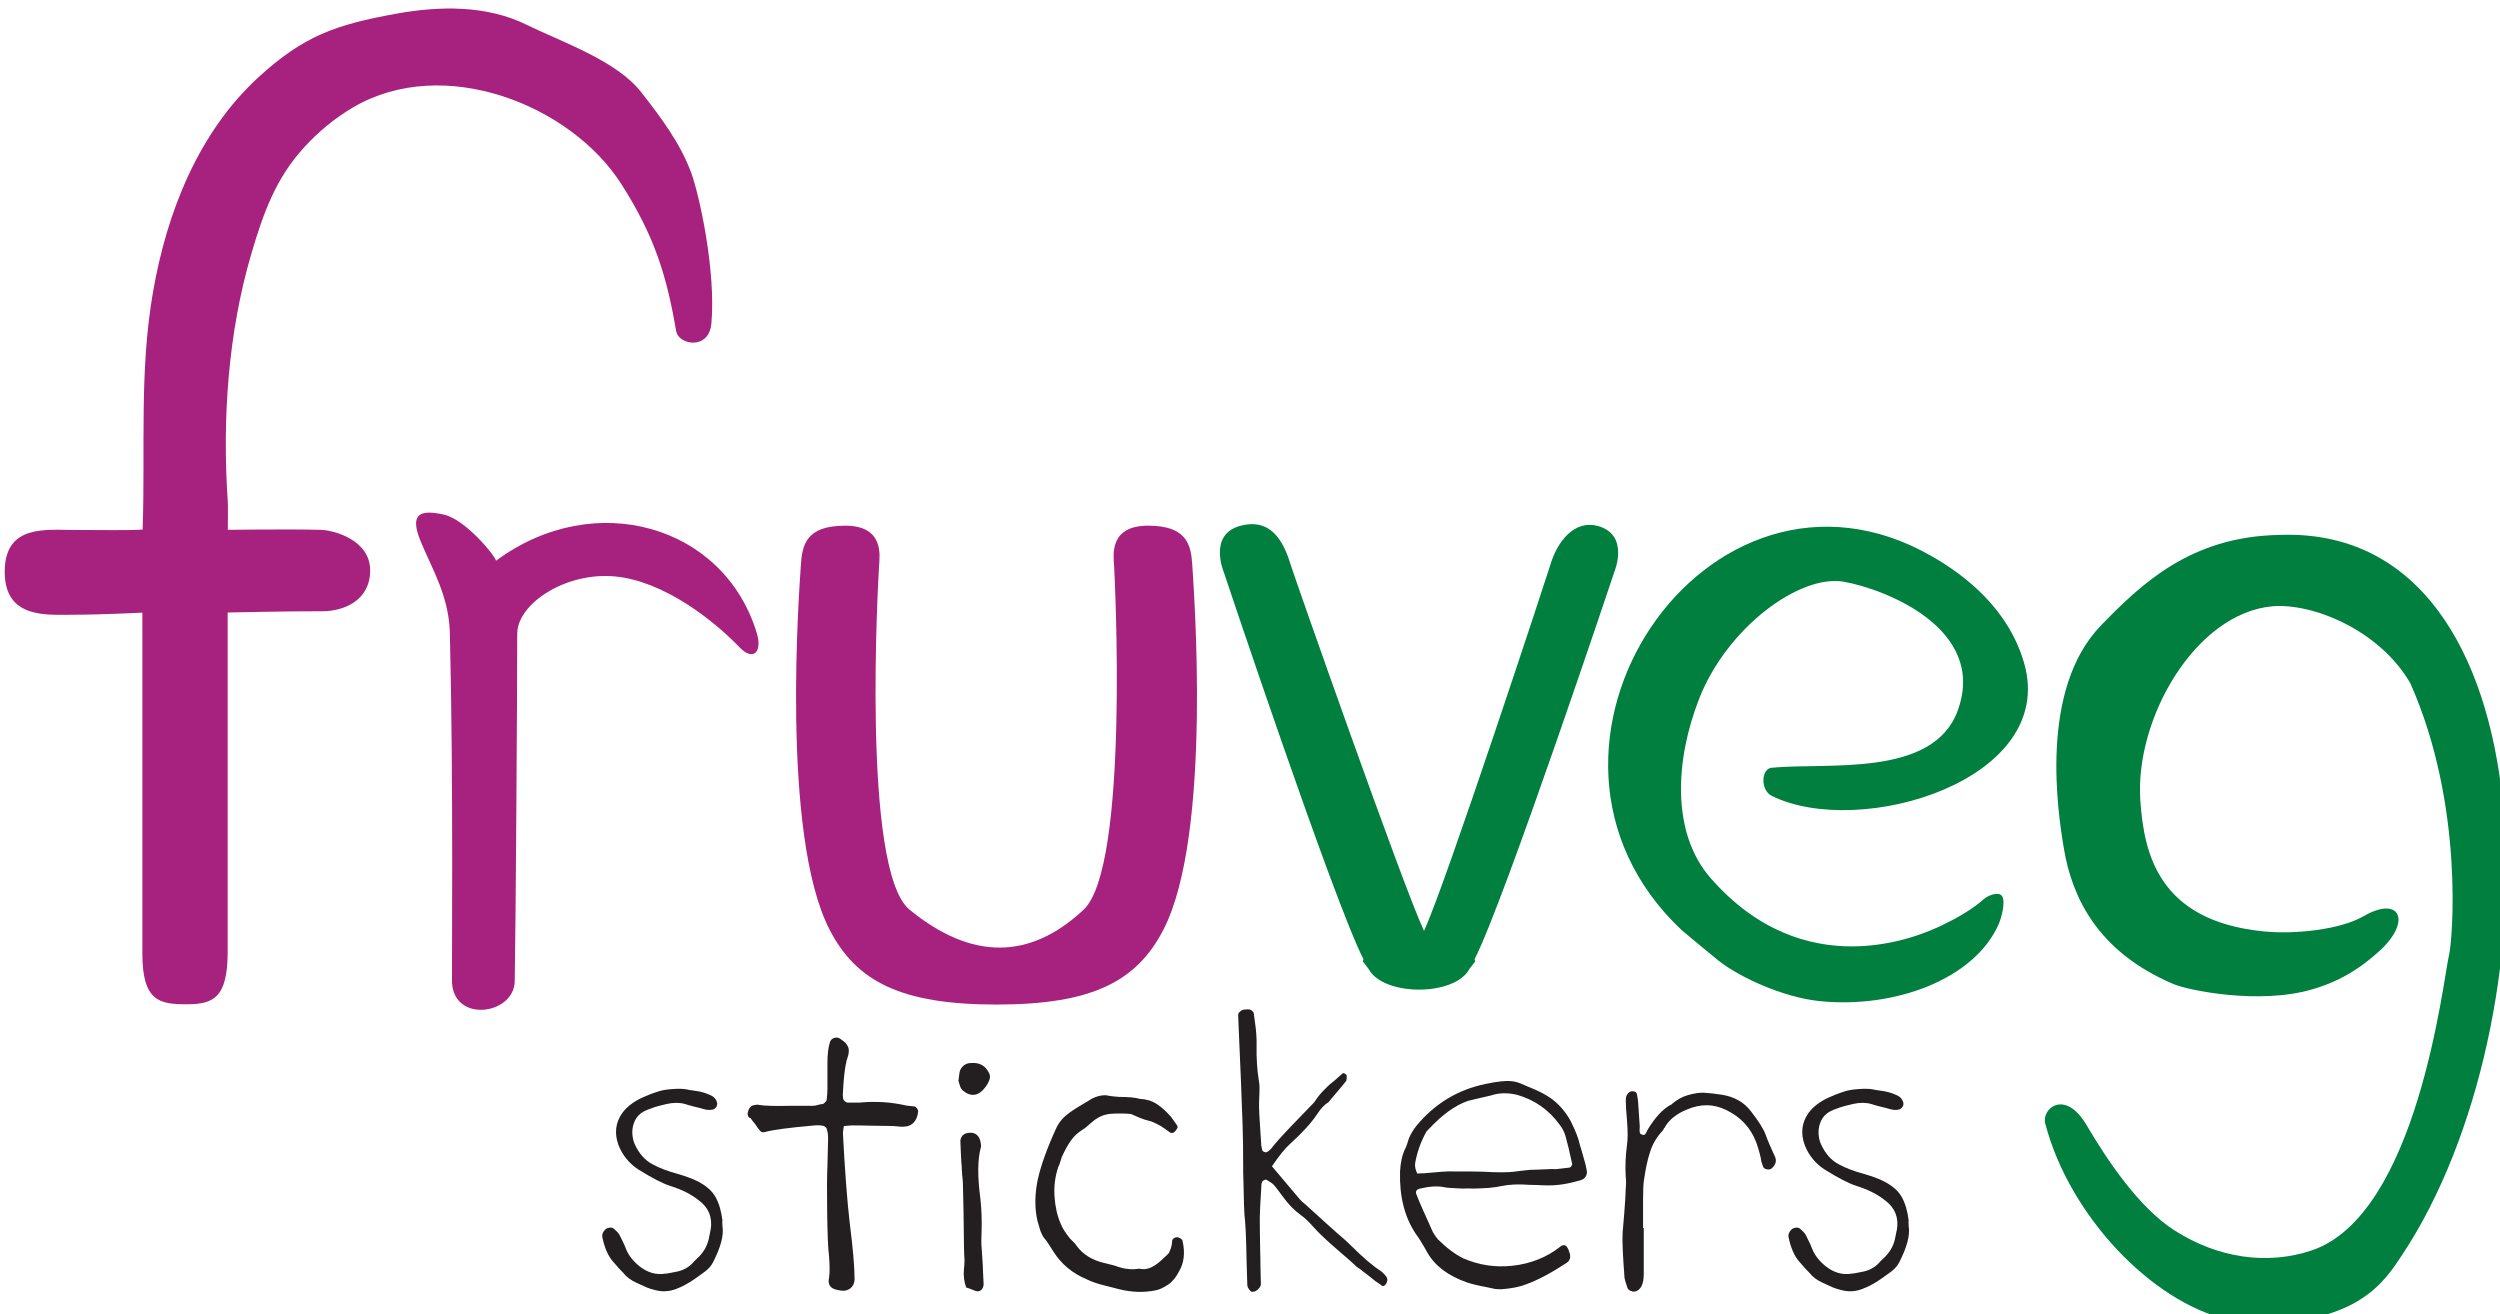
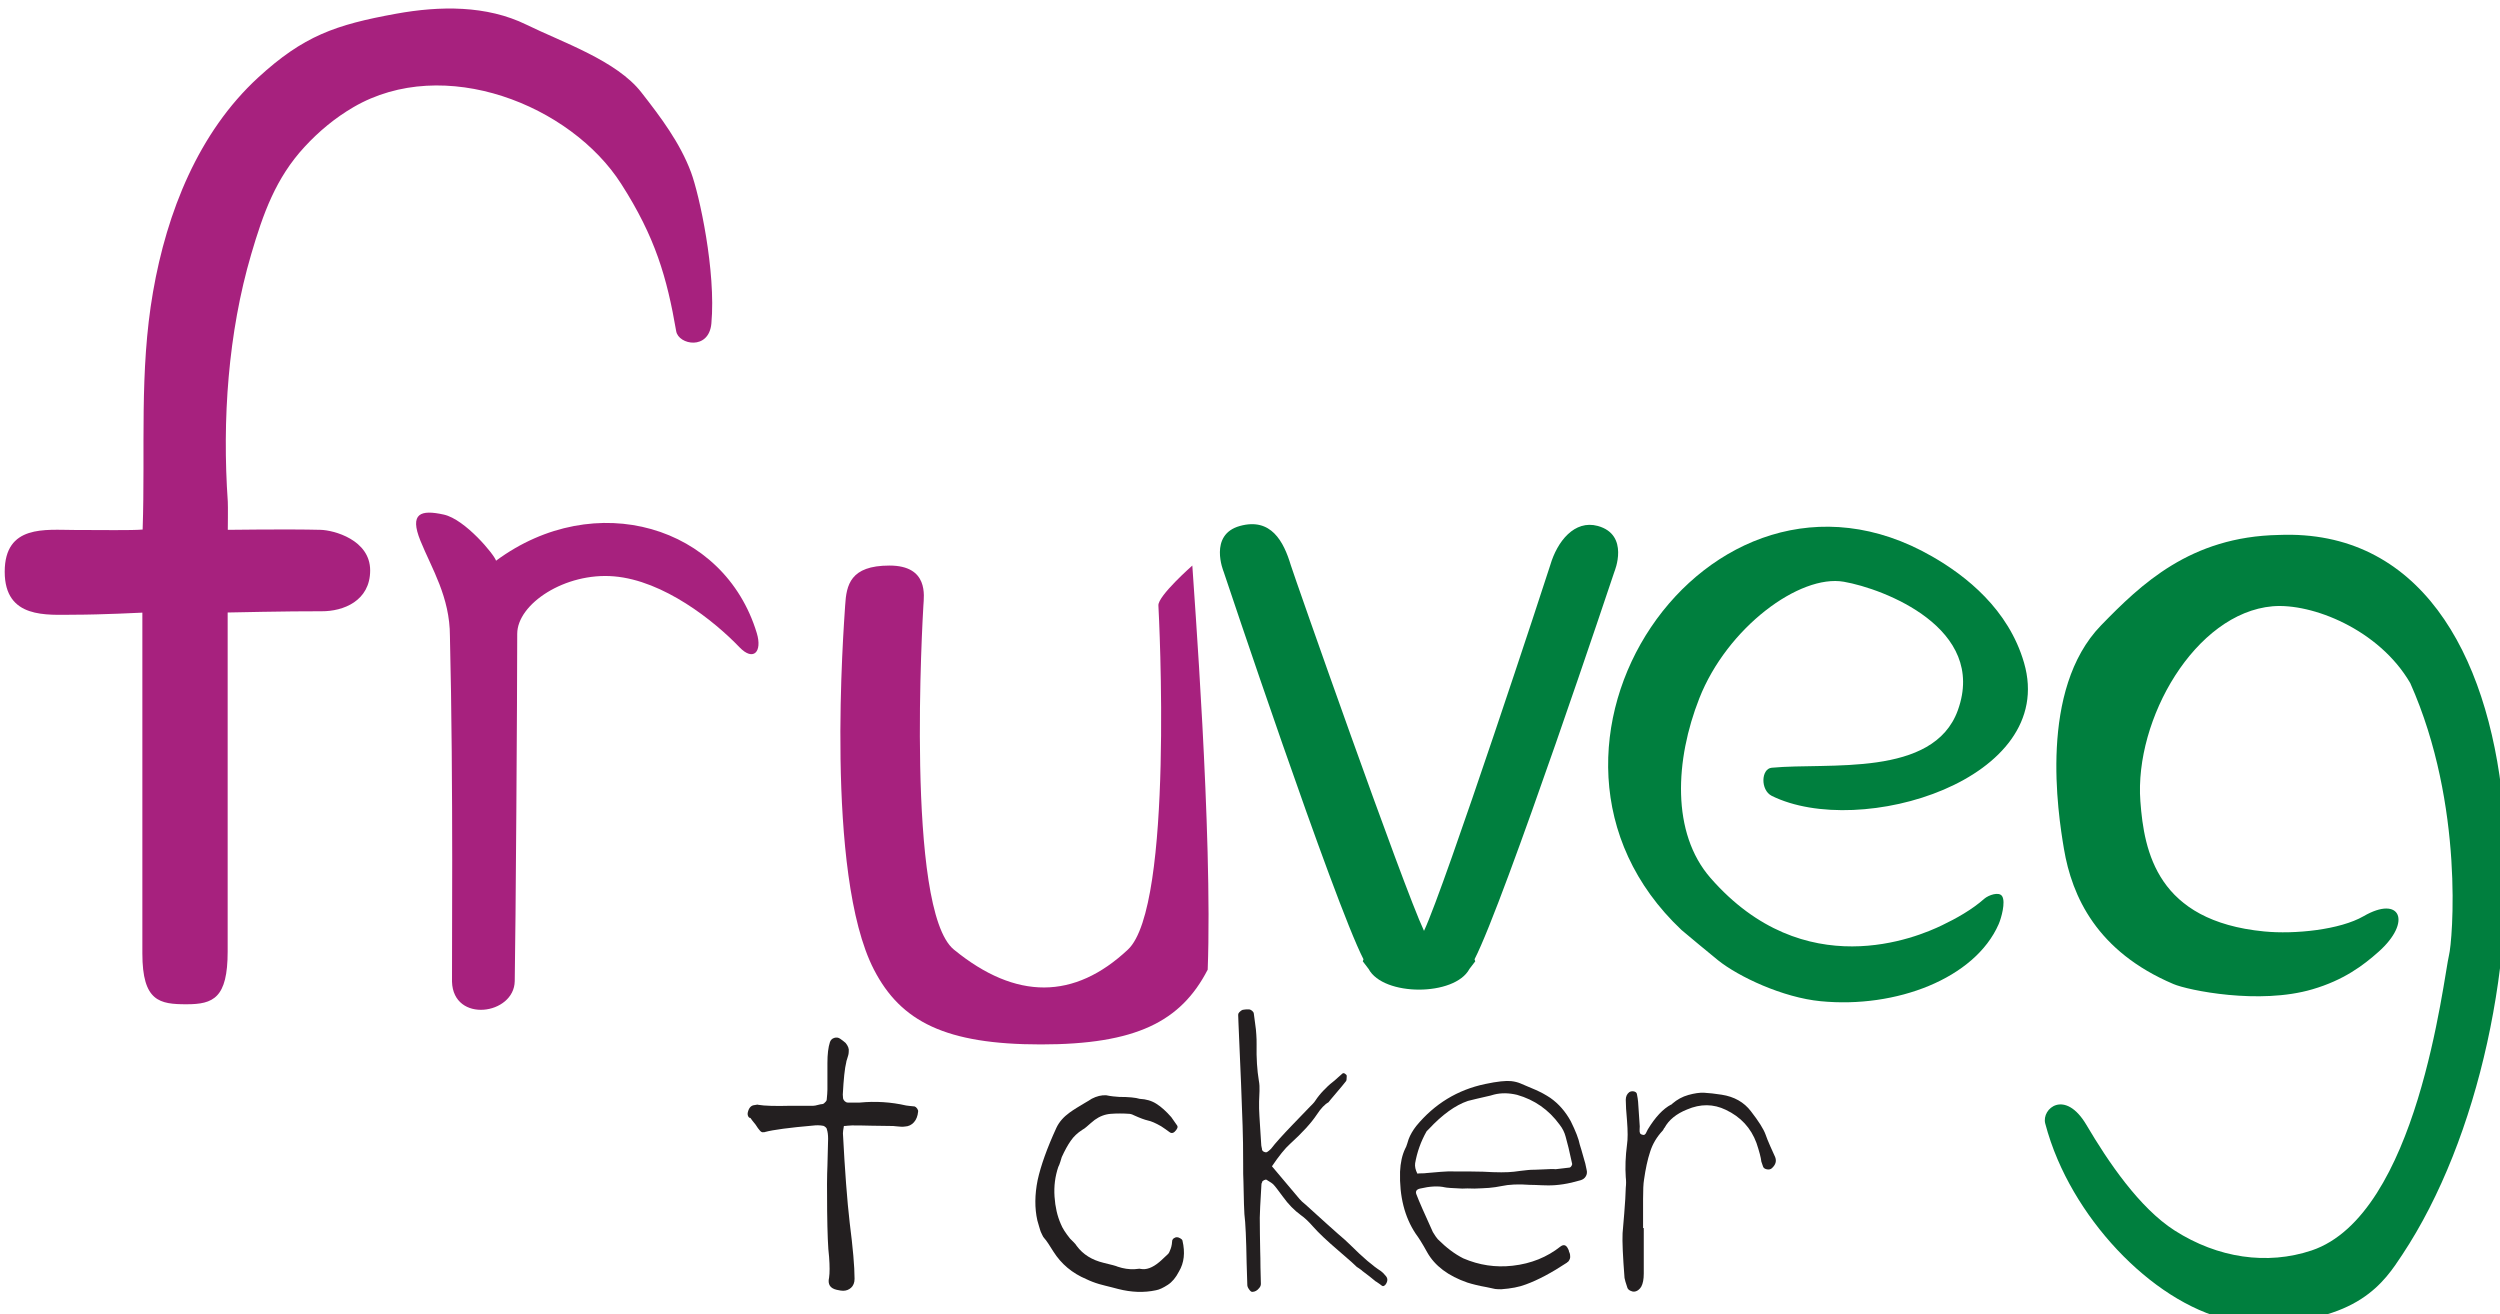
<svg xmlns="http://www.w3.org/2000/svg" version="1.1" id="fruveg_x5F_logo_x5F_art_xA0_Image_00000145741605157496418670000017363648086701912712_" x="0px" y="0px" viewBox="0 0 180.53 94.92" style="enable-background:new 0 0 180.53 94.92;" xml:space="preserve">
  <style type="text/css">
	.st0{fill:#1EA9E1;}
	.st1{fill:#231F20;}
	.st2{fill:#A7217E;}
	.st3{fill:#007F3E;}
	.st4{fill:#B20059;}
</style>
-   <path class="st0" d="M134.77,51.89" />
  <path class="st0" d="M135.21,72.52" />
  <g>
-     <path class="st1" d="M52.17,88.54c0.11,0.65-0.12,1.52-0.69,2.63c-0.14,0.28-0.39,0.54-0.76,0.79c-0.05,0.03-0.21,0.15-0.49,0.35   c-0.28,0.2-0.5,0.34-0.67,0.42c-0.23,0.14-0.48,0.25-0.74,0.35c-0.25,0.09-0.49,0.15-0.73,0.16c-0.24,0.02-0.49-0.01-0.74-0.07   c-0.25-0.06-0.48-0.13-0.67-0.21c-0.19-0.08-0.43-0.19-0.7-0.32c-0.42-0.19-0.74-0.42-0.97-0.72c-0.08-0.08-0.16-0.16-0.24-0.25   c-0.09-0.09-0.17-0.18-0.25-0.28c-0.08-0.09-0.16-0.18-0.22-0.25c-0.39-0.43-0.65-1.04-0.81-1.82c-0.03-0.17,0.04-0.35,0.21-0.53   c0.08-0.08,0.18-0.12,0.32-0.14c0.14-0.02,0.25,0.02,0.32,0.09c0.17,0.14,0.3,0.28,0.39,0.42c0.28,0.55,0.43,0.89,0.46,0.99   c0.18,0.48,0.52,0.91,0.99,1.29c0.58,0.46,1.21,0.64,1.87,0.53c0.08,0,0.19-0.02,0.35-0.05c0.15-0.03,0.27-0.05,0.35-0.07   c0.52-0.08,0.95-0.3,1.29-0.67c0.03-0.05,0.1-0.11,0.2-0.21c0.1-0.09,0.17-0.16,0.22-0.21c0.42-0.42,0.67-0.92,0.76-1.5   c0.02-0.06,0.03-0.14,0.05-0.24c0.02-0.1,0.03-0.17,0.05-0.22c0.14-0.88-0.14-1.58-0.83-2.1c-0.55-0.45-1.25-0.8-2.08-1.06   c-0.54-0.17-1.32-0.57-2.33-1.2c-0.65-0.43-1.12-1.01-1.41-1.73c-0.32-0.86-0.23-1.65,0.28-2.36c0.34-0.45,0.82-0.81,1.43-1.09   c0.32-0.15,0.72-0.31,1.2-0.46c0.25-0.08,0.58-0.13,0.99-0.16s0.75-0.02,0.99,0.02c0.12,0.03,0.27,0.06,0.45,0.08   c0.18,0.02,0.31,0.04,0.4,0.06c0.09,0.02,0.21,0.04,0.35,0.08c0.14,0.04,0.28,0.09,0.42,0.15c0.31,0.11,0.5,0.28,0.58,0.53   c0.05,0.11,0.04,0.22-0.01,0.32c-0.05,0.11-0.13,0.18-0.24,0.23c-0.22,0.06-0.45,0.05-0.69-0.02c-0.15-0.05-0.39-0.11-0.69-0.18   c-0.31-0.08-0.53-0.14-0.67-0.19c-0.39-0.11-0.82-0.11-1.32,0c-0.51,0.12-0.8,0.2-0.88,0.23c-0.4,0.14-0.65,0.24-0.76,0.3   c-0.31,0.17-0.53,0.4-0.66,0.69c-0.13,0.29-0.19,0.58-0.18,0.87c0.01,0.28,0.06,0.55,0.17,0.8c0.31,0.69,0.75,1.19,1.32,1.48   c0.48,0.26,1.06,0.48,1.76,0.67c0.65,0.19,1.14,0.37,1.48,0.55c0.6,0.31,1.03,0.68,1.28,1.13c0.25,0.45,0.42,1.02,0.5,1.71   C52.15,88.19,52.16,88.32,52.17,88.54z" />
    <path class="st1" d="M54.19,80.73c-0.08,0-0.13-0.05-0.17-0.14c-0.04-0.09-0.04-0.19-0.01-0.3c0.08-0.31,0.24-0.47,0.48-0.49   c0.02,0,0.05-0.01,0.12-0.02c0.06-0.02,0.11-0.02,0.14,0c0.46,0.08,1.25,0.1,2.38,0.07c0.17,0,0.43,0,0.8,0c0.36,0,0.63,0,0.8,0   c0.08,0,0.19-0.02,0.33-0.06c0.15-0.04,0.25-0.06,0.31-0.06c0.05,0,0.09-0.02,0.14-0.06c0.05-0.04,0.09-0.08,0.13-0.13   c0.04-0.05,0.06-0.09,0.06-0.14c0.03-0.31,0.05-0.55,0.05-0.72v-1.92c0-0.63,0.06-1.13,0.18-1.5c0.05-0.15,0.15-0.26,0.31-0.31   c0.16-0.05,0.3-0.03,0.43,0.06c0.12,0.08,0.25,0.18,0.39,0.3c0.18,0.22,0.26,0.42,0.23,0.62c0,0.08-0.01,0.16-0.03,0.25   c-0.02,0.09-0.05,0.19-0.09,0.3c-0.04,0.11-0.06,0.19-0.06,0.23c-0.11,0.43-0.19,1.21-0.25,2.33c0,0.03,0,0.08,0.01,0.14   c0.01,0.06,0.01,0.11,0.01,0.14c0.02,0.08,0.06,0.15,0.13,0.21c0.07,0.06,0.14,0.09,0.22,0.09c0.35,0,0.64,0,0.85,0   c1.14-0.11,2.26-0.04,3.35,0.21c0.11,0.02,0.32,0.04,0.62,0.07c0.06,0.02,0.12,0.07,0.18,0.15c0.06,0.09,0.08,0.16,0.07,0.22   c-0.03,0.32-0.13,0.58-0.3,0.77c-0.17,0.19-0.39,0.3-0.65,0.31c-0.11,0.02-0.22,0.02-0.32,0.01c-0.11-0.01-0.22-0.02-0.35-0.03   c-0.12-0.02-0.23-0.02-0.32-0.02c-0.32,0-0.8-0.01-1.42-0.02c-0.62-0.02-1.1-0.02-1.42-0.02c-0.08,0-0.18,0.01-0.31,0.02   c-0.13,0.02-0.22,0.02-0.27,0.02c-0.05,0.26-0.07,0.44-0.07,0.53c0.14,2.68,0.3,4.83,0.49,6.47c0.23,1.8,0.35,3.15,0.35,4.04   c0,0.28-0.09,0.49-0.25,0.64c-0.17,0.15-0.36,0.22-0.58,0.22c-0.09,0-0.25-0.02-0.46-0.07c-0.48-0.11-0.66-0.4-0.55-0.88   c0.05-0.34,0.05-0.84,0-1.5c-0.08-0.63-0.12-1.73-0.14-3.29c-0.02-1.56-0.01-2.65,0.02-3.27c0.03-1.2,0.05-1.86,0.05-1.96   c0-0.28-0.03-0.51-0.09-0.69c0-0.05-0.03-0.1-0.09-0.15c-0.06-0.05-0.12-0.09-0.16-0.1c-0.26-0.05-0.51-0.05-0.74-0.02   c-1.74,0.15-2.9,0.31-3.46,0.46c-0.03,0.02-0.08,0.02-0.14,0.02c-0.08,0.02-0.16-0.02-0.24-0.11c-0.09-0.09-0.19-0.24-0.32-0.44   C54.39,81.02,54.28,80.85,54.19,80.73z" />
-     <path class="st1" d="M69.21,78.05c0.02-0.15,0.04-0.34,0.07-0.55c0.03-0.22,0.12-0.39,0.28-0.53c0.15-0.14,0.35-0.21,0.6-0.21   c0.52-0.03,0.91,0.15,1.16,0.55c0.17,0.23,0.21,0.46,0.12,0.69c-0.11,0.28-0.27,0.52-0.49,0.74c-0.37,0.37-0.78,0.42-1.22,0.16   c-0.18-0.12-0.29-0.22-0.32-0.3C69.37,78.56,69.3,78.38,69.21,78.05z M69.77,92.97c-0.15-0.4-0.21-0.85-0.16-1.36   c0.02-0.12,0.03-0.26,0.03-0.4c0.01-0.15,0.01-0.28,0-0.4c-0.01-0.12-0.02-0.27-0.02-0.43c-0.01-0.16-0.01-0.3-0.01-0.4   c-0.02-1.91-0.04-3.32-0.07-4.23c0-0.11,0-0.23-0.01-0.36c-0.01-0.13-0.02-0.26-0.03-0.38c-0.02-0.12-0.03-0.24-0.03-0.35   c-0.01-0.11-0.02-0.23-0.02-0.37c-0.01-0.14-0.02-0.26-0.03-0.37c-0.02-0.26-0.04-0.77-0.07-1.52c0-0.12,0.04-0.24,0.12-0.35   c0.08-0.11,0.18-0.18,0.3-0.21c0.23-0.06,0.42-0.06,0.58,0c0.15,0.06,0.27,0.17,0.35,0.31c0.08,0.15,0.12,0.33,0.14,0.54v0.12   c-0.25,0.89-0.26,2.12-0.05,3.7c0.09,0.79,0.12,1.61,0.09,2.47c-0.02,0.43-0.02,0.74-0.01,0.91c0.01,0.18,0.03,0.48,0.06,0.9   c0.03,0.42,0.05,0.74,0.05,0.94c0.03,0.55,0.05,0.89,0.05,1.02c-0.02,0.2-0.08,0.34-0.21,0.43c-0.12,0.09-0.28,0.09-0.46,0.01   C70.07,93.07,69.89,93,69.77,92.97z" />
    <path class="st1" d="M80.82,79.21c0.69,0,1.19,0.05,1.48,0.14c0.46,0.02,0.87,0.14,1.21,0.36c0.35,0.22,0.7,0.54,1.07,0.96   c0.09,0.12,0.23,0.32,0.42,0.6c0.08,0.11,0.02,0.26-0.18,0.46c-0.12,0.11-0.25,0.12-0.37,0.02c-0.06-0.05-0.16-0.11-0.29-0.21   c-0.13-0.09-0.24-0.16-0.31-0.21c-0.4-0.23-0.72-0.37-0.97-0.42c-0.22-0.05-0.55-0.17-0.99-0.37c-0.15-0.08-0.28-0.11-0.37-0.11   c-0.43-0.03-0.86-0.03-1.29,0c-0.43,0.03-0.82,0.18-1.18,0.44c-0.08,0.06-0.17,0.14-0.28,0.23c-0.11,0.09-0.21,0.18-0.31,0.27   c-0.1,0.09-0.2,0.16-0.31,0.22c-0.34,0.22-0.62,0.48-0.83,0.79c-0.22,0.31-0.43,0.7-0.65,1.18c-0.02,0.06-0.05,0.17-0.1,0.33   c-0.05,0.16-0.1,0.29-0.15,0.38c-0.23,0.68-0.32,1.39-0.27,2.14c0.05,0.75,0.2,1.4,0.45,1.97c0.12,0.31,0.35,0.66,0.67,1.06   c0.05,0.05,0.13,0.13,0.24,0.24c0.12,0.12,0.2,0.21,0.24,0.29c0.46,0.62,1.11,1.02,1.94,1.22c0.59,0.14,0.92,0.23,1.02,0.28   c0.42,0.14,0.82,0.2,1.22,0.18c0.03,0,0.1-0.01,0.21-0.02c0.11-0.02,0.19-0.02,0.23,0c0.4,0.08,0.85-0.08,1.34-0.49   c0.08-0.06,0.18-0.16,0.32-0.29c0.14-0.13,0.24-0.23,0.31-0.29c0.07-0.06,0.13-0.19,0.2-0.39c0.03-0.08,0.06-0.19,0.08-0.32   c0.02-0.14,0.03-0.23,0.03-0.28c0.02-0.06,0.06-0.12,0.13-0.16c0.07-0.05,0.14-0.07,0.21-0.07c0.07,0,0.15,0.03,0.24,0.08   c0.09,0.05,0.15,0.11,0.16,0.17c0.2,0.86,0.12,1.6-0.25,2.22c-0.23,0.45-0.5,0.77-0.81,0.97c-0.34,0.22-0.62,0.35-0.85,0.39   c-0.88,0.19-1.79,0.15-2.73-0.09c-0.12-0.03-0.28-0.07-0.46-0.12c-0.18-0.05-0.35-0.08-0.48-0.12c-0.14-0.03-0.29-0.07-0.45-0.12   c-0.16-0.05-0.32-0.1-0.47-0.16c-0.15-0.06-0.3-0.12-0.44-0.19c-1.02-0.43-1.81-1.09-2.38-1.99c-0.31-0.49-0.48-0.76-0.53-0.81   c-0.05-0.06-0.09-0.12-0.14-0.17c-0.05-0.05-0.09-0.12-0.13-0.21c-0.04-0.08-0.07-0.15-0.09-0.19c-0.02-0.04-0.05-0.11-0.08-0.22   c-0.03-0.11-0.05-0.17-0.06-0.2c-0.01-0.02-0.05-0.17-0.13-0.45c-0.2-0.89-0.19-1.86,0.02-2.91c0.23-1.05,0.68-2.31,1.36-3.79   c0.2-0.42,0.52-0.78,0.95-1.09c0.15-0.11,0.32-0.22,0.51-0.34c0.18-0.11,0.38-0.23,0.58-0.35c0.2-0.11,0.37-0.22,0.51-0.31   c0.35-0.18,0.7-0.27,1.04-0.25C80.24,79.17,80.55,79.19,80.82,79.21z" />
    <path class="st1" d="M91.85,84.22c1.22,1.45,1.88,2.23,1.99,2.36c0.09,0.11,0.24,0.25,0.44,0.41c0.22,0.2,0.47,0.43,0.75,0.68   c0.28,0.25,0.57,0.51,0.84,0.76c0.28,0.25,0.52,0.47,0.74,0.66c0.37,0.31,0.68,0.59,0.92,0.83c0.88,0.88,1.61,1.5,2.19,1.87   c0.09,0.06,0.21,0.18,0.35,0.35c0.15,0.17,0.15,0.37,0,0.6c-0.11,0.14-0.21,0.17-0.3,0.09c-0.03-0.03-0.07-0.06-0.13-0.1   c-0.05-0.04-0.11-0.08-0.16-0.11c-0.05-0.04-0.1-0.07-0.13-0.08c-0.11-0.09-0.27-0.22-0.47-0.38c-0.21-0.16-0.37-0.29-0.5-0.38   c-0.03-0.03-0.07-0.07-0.12-0.1c-0.05-0.04-0.09-0.07-0.14-0.1c-0.05-0.03-0.09-0.06-0.14-0.09c-0.08-0.09-0.52-0.49-1.34-1.19   c-0.82-0.7-1.42-1.27-1.8-1.7c-0.34-0.39-0.64-0.67-0.9-0.85c-0.48-0.35-0.91-0.79-1.29-1.32c-0.35-0.48-0.59-0.79-0.72-0.92   c-0.02-0.03-0.18-0.14-0.48-0.32c-0.03-0.02-0.09,0-0.16,0.03c-0.08,0.04-0.12,0.07-0.14,0.1c0,0.03-0.01,0.06-0.02,0.08   c-0.02,0.02-0.03,0.05-0.03,0.07c-0.01,0.02-0.01,0.04-0.01,0.06c-0.08,1.32-0.12,2.12-0.12,2.4c0,0.35,0,0.75,0.01,1.19   c0.01,0.44,0.02,0.84,0.02,1.19c0.01,0.35,0.02,0.75,0.02,1.2c0.01,0.45,0.02,0.85,0.03,1.2c0,0.11-0.04,0.21-0.12,0.3   c-0.14,0.18-0.31,0.28-0.51,0.28c-0.06,0-0.14-0.06-0.22-0.18c-0.09-0.12-0.13-0.23-0.13-0.32c-0.03-1.03-0.05-1.57-0.05-1.62   c-0.03-1.71-0.08-2.87-0.16-3.49c-0.02-0.17-0.04-0.96-0.07-2.38c-0.02-0.29-0.02-0.71-0.02-1.26c0-0.55,0-1.04-0.01-1.49   c-0.01-0.45-0.02-0.86-0.03-1.25c-0.05-1.6-0.15-4.09-0.3-7.46c0-0.06,0-0.15-0.01-0.28c-0.01-0.12-0.01-0.22-0.01-0.28   s0.02-0.12,0.07-0.17c0.05-0.05,0.1-0.1,0.16-0.14c0.06-0.04,0.12-0.06,0.18-0.06c0.08-0.02,0.2-0.02,0.37-0.02   c0.05,0,0.1,0.02,0.15,0.05c0.05,0.03,0.1,0.07,0.14,0.12c0.04,0.05,0.06,0.09,0.06,0.14c0.02,0.12,0.05,0.35,0.09,0.68   c0.05,0.33,0.08,0.61,0.09,0.84c0.02,0.23,0.02,0.46,0.02,0.69c-0.02,1.02,0.04,1.89,0.16,2.61c0.05,0.26,0.06,0.52,0.05,0.76   c-0.03,0.58-0.04,1.01-0.03,1.28c0.01,0.27,0.03,0.69,0.07,1.27c0.04,0.58,0.06,1,0.08,1.26c0,0.05,0,0.09,0.01,0.14   c0.01,0.05,0.02,0.1,0.03,0.15c0.02,0.05,0.02,0.1,0.02,0.13c0.02,0.08,0.07,0.14,0.16,0.17c0.09,0.04,0.16,0.04,0.21,0.01   c0.08-0.05,0.17-0.12,0.28-0.23c0.32-0.42,0.83-0.98,1.51-1.69c0.69-0.71,1.12-1.16,1.31-1.36c0.02-0.02,0.07-0.07,0.17-0.17   c0.1-0.1,0.17-0.19,0.22-0.27c0.08-0.12,0.17-0.25,0.27-0.37c0.1-0.12,0.2-0.24,0.29-0.33c0.09-0.1,0.2-0.21,0.32-0.32   c0.12-0.11,0.24-0.22,0.35-0.3c0.11-0.08,0.23-0.19,0.36-0.31c0.13-0.12,0.24-0.22,0.34-0.3c0.06-0.06,0.13-0.06,0.21,0   c0.08,0.05,0.12,0.1,0.12,0.16c0,0.22-0.02,0.34-0.05,0.37c-0.15,0.2-0.4,0.49-0.73,0.88c-0.33,0.39-0.51,0.6-0.54,0.65   c-0.26,0.14-0.55,0.44-0.85,0.9c-0.4,0.6-1.04,1.3-1.92,2.1C92.79,82.93,92.35,83.48,91.85,84.22z" />
    <path class="st1" d="M105.59,85.83c-0.72-0.03-1.14-0.06-1.25-0.09c-0.48-0.11-1.08-0.08-1.8,0.09c-0.26,0.06-0.35,0.21-0.25,0.44   c0.18,0.48,0.58,1.38,1.18,2.7c0.15,0.25,0.27,0.42,0.35,0.51c0.62,0.62,1.23,1.08,1.85,1.39c1.14,0.49,2.32,0.67,3.56,0.53   c1.34-0.15,2.49-0.62,3.46-1.39c0.23-0.17,0.42-0.11,0.55,0.19c0.03,0.03,0.05,0.1,0.07,0.21c0.02,0.02,0.03,0.05,0.05,0.12   c0.02,0.06,0.02,0.11,0.02,0.14c0.03,0.15-0.02,0.3-0.14,0.44c-0.05,0.03-0.08,0.05-0.09,0.07c-1.09,0.72-2.08,1.25-2.96,1.57   c-0.49,0.19-1.09,0.3-1.78,0.35c-0.2,0-0.35-0.01-0.44-0.02c-0.11-0.03-0.31-0.07-0.61-0.13c-0.3-0.05-0.56-0.11-0.77-0.16   c-0.22-0.05-0.42-0.11-0.62-0.17c-1.39-0.48-2.36-1.21-2.91-2.19c-0.34-0.62-0.62-1.06-0.83-1.34c-0.8-1.2-1.18-2.69-1.13-4.48   c0.03-0.65,0.15-1.2,0.37-1.66c0.05-0.08,0.1-0.2,0.15-0.37c0.05-0.17,0.09-0.28,0.1-0.32c0.12-0.32,0.31-0.64,0.55-0.95   c1.32-1.6,2.98-2.61,4.97-3.03c0.89-0.19,1.52-0.25,1.89-0.21c0.26,0.03,0.48,0.09,0.65,0.16c0.11,0.05,0.29,0.12,0.54,0.23   c0.25,0.11,0.45,0.19,0.59,0.25c0.14,0.06,0.31,0.15,0.51,0.25c0.2,0.11,0.38,0.22,0.53,0.32c0.6,0.42,1.09,0.98,1.48,1.69   c0.35,0.71,0.57,1.27,0.65,1.69c0.03,0.08,0.15,0.48,0.35,1.2c0.02,0.02,0.06,0.22,0.14,0.6c0.05,0.18,0.03,0.35-0.06,0.49   c-0.08,0.14-0.21,0.23-0.38,0.28c-0.88,0.26-1.66,0.38-2.36,0.37c-0.12,0-0.26,0-0.42-0.01c-0.15-0.01-0.31-0.02-0.47-0.02   c-0.16-0.01-0.3-0.01-0.43-0.01c-0.8-0.06-1.48-0.03-2.03,0.09c-0.28,0.06-0.58,0.1-0.9,0.13c-0.32,0.02-0.67,0.04-1.05,0.05   C106.08,85.81,105.79,85.82,105.59,85.83z M102.35,84.75c0.08-0.02,0.19-0.02,0.33-0.02c0.15,0,0.25-0.01,0.31-0.02   c0.89-0.08,1.42-0.12,1.57-0.12c1.4,0,2.24,0.01,2.52,0.02c1.02,0.06,1.77,0.06,2.26,0c0.11-0.02,0.26-0.03,0.46-0.06   c0.2-0.02,0.38-0.04,0.54-0.06c0.16-0.02,0.32-0.02,0.46-0.02c0.15,0,0.39-0.01,0.74-0.03c0.35-0.02,0.61-0.03,0.8-0.01   c0.06,0,0.4-0.04,1.02-0.12c0.05-0.02,0.09-0.06,0.13-0.13c0.04-0.07,0.05-0.13,0.03-0.17c-0.18-0.86-0.34-1.5-0.46-1.92   c-0.08-0.31-0.22-0.6-0.44-0.88c-0.79-1.08-1.81-1.79-3.07-2.15c-0.59-0.14-1.14-0.15-1.66-0.02c-0.15,0.05-0.35,0.1-0.59,0.15   c-0.24,0.05-0.47,0.11-0.69,0.16c-0.22,0.05-0.43,0.1-0.61,0.15c-0.91,0.31-1.85,0.99-2.82,2.03l-0.16,0.16   c-0.42,0.74-0.69,1.51-0.83,2.31C102.16,84.23,102.21,84.47,102.35,84.75z" />
    <path class="st1" d="M118.7,88.68v3.28c0,0.42-0.06,0.73-0.18,0.95c-0.05,0.09-0.12,0.17-0.21,0.24c-0.09,0.07-0.19,0.11-0.29,0.12   c-0.1,0.01-0.2-0.02-0.3-0.07c-0.1-0.05-0.17-0.12-0.2-0.2c-0.12-0.35-0.19-0.59-0.21-0.72c-0.12-1.56-0.17-2.63-0.14-3.23   c0.02-0.2,0.05-0.68,0.12-1.43c0.06-0.75,0.1-1.37,0.11-1.85c0.03-0.26,0.03-0.52,0-0.76c-0.05-0.72-0.02-1.51,0.09-2.36   c0.06-0.38,0.06-0.96,0-1.73c-0.06-0.65-0.09-1.15-0.09-1.5c0-0.23,0.08-0.42,0.25-0.55c0.09-0.06,0.2-0.08,0.32-0.06   c0.12,0.02,0.2,0.08,0.23,0.17c0.05,0.25,0.08,0.44,0.09,0.58c0.02,0.2,0.03,0.5,0.06,0.89c0.02,0.39,0.04,0.69,0.06,0.89   c0,0.02,0,0.09-0.01,0.21c-0.01,0.12,0,0.22,0.03,0.28c0.03,0.06,0.1,0.1,0.21,0.12c0.05,0.02,0.09,0.01,0.13-0.02   c0.04-0.03,0.06-0.06,0.08-0.09c0.02-0.03,0.04-0.08,0.07-0.14c0.03-0.06,0.05-0.11,0.07-0.14c0.54-0.89,1.1-1.49,1.69-1.8   c0.03,0,0.06-0.02,0.09-0.07c0.34-0.29,0.72-0.5,1.15-0.62c0.43-0.12,0.82-0.18,1.15-0.16c0.34,0.02,0.75,0.06,1.25,0.14   c0.91,0.14,1.62,0.54,2.12,1.2c0.55,0.71,0.91,1.27,1.06,1.69c0.06,0.18,0.17,0.46,0.33,0.82c0.16,0.36,0.28,0.63,0.36,0.8   c0.11,0.29,0.03,0.55-0.23,0.79c-0.09,0.09-0.22,0.12-0.37,0.09c-0.15-0.03-0.25-0.1-0.28-0.21c-0.06-0.18-0.1-0.3-0.12-0.35   c-0.03-0.29-0.15-0.74-0.35-1.34c-0.4-1.09-1.14-1.89-2.22-2.4c-0.89-0.43-1.82-0.44-2.8-0.02c-0.77,0.31-1.31,0.75-1.62,1.32   c-0.02,0-0.03,0.03-0.06,0.08c-0.02,0.05-0.05,0.1-0.08,0.13c-0.42,0.45-0.72,0.95-0.9,1.52c-0.19,0.57-0.33,1.24-0.44,2.01   c-0.05,0.29-0.07,0.76-0.07,1.41V88.68z" />
-     <path class="st1" d="M137.83,88.54c0.11,0.65-0.12,1.52-0.69,2.63c-0.14,0.28-0.39,0.54-0.76,0.79c-0.05,0.03-0.21,0.15-0.49,0.35   c-0.28,0.2-0.5,0.34-0.67,0.42c-0.23,0.14-0.48,0.25-0.74,0.35c-0.25,0.09-0.49,0.15-0.73,0.16c-0.24,0.02-0.49-0.01-0.74-0.07   c-0.25-0.06-0.48-0.13-0.67-0.21c-0.19-0.08-0.43-0.19-0.7-0.32c-0.42-0.19-0.74-0.42-0.97-0.72c-0.08-0.08-0.16-0.16-0.24-0.25   c-0.09-0.09-0.17-0.18-0.25-0.28c-0.08-0.09-0.16-0.18-0.22-0.25c-0.39-0.43-0.65-1.04-0.81-1.82c-0.03-0.17,0.04-0.35,0.21-0.53   c0.08-0.08,0.19-0.12,0.32-0.14c0.14-0.02,0.25,0.02,0.32,0.09c0.17,0.14,0.3,0.28,0.39,0.42c0.28,0.55,0.43,0.89,0.46,0.99   c0.18,0.48,0.52,0.91,0.99,1.29c0.58,0.46,1.21,0.64,1.87,0.53c0.08,0,0.19-0.02,0.35-0.05c0.15-0.03,0.27-0.05,0.35-0.07   c0.52-0.08,0.95-0.3,1.29-0.67c0.03-0.05,0.1-0.11,0.2-0.21c0.1-0.09,0.17-0.16,0.22-0.21c0.42-0.42,0.67-0.92,0.76-1.5   c0.02-0.06,0.03-0.14,0.05-0.24c0.02-0.1,0.03-0.17,0.05-0.22c0.14-0.88-0.14-1.58-0.83-2.1c-0.55-0.45-1.25-0.8-2.08-1.06   c-0.54-0.17-1.32-0.57-2.33-1.2c-0.65-0.43-1.12-1.01-1.41-1.73c-0.32-0.86-0.23-1.65,0.28-2.36c0.34-0.45,0.82-0.81,1.43-1.09   c0.32-0.15,0.72-0.31,1.2-0.46c0.25-0.08,0.58-0.13,0.99-0.16s0.75-0.02,0.99,0.02c0.12,0.03,0.27,0.06,0.45,0.08   c0.18,0.02,0.31,0.04,0.4,0.06c0.09,0.02,0.21,0.04,0.35,0.08c0.14,0.04,0.28,0.09,0.42,0.15c0.31,0.11,0.5,0.28,0.58,0.53   c0.05,0.11,0.04,0.22-0.01,0.32c-0.05,0.11-0.14,0.18-0.24,0.23c-0.22,0.06-0.45,0.05-0.69-0.02c-0.15-0.05-0.39-0.11-0.69-0.18   c-0.31-0.08-0.53-0.14-0.67-0.19c-0.38-0.11-0.82-0.11-1.32,0c-0.51,0.12-0.8,0.2-0.88,0.23c-0.4,0.14-0.66,0.24-0.76,0.3   c-0.31,0.17-0.53,0.4-0.66,0.69c-0.13,0.29-0.19,0.58-0.18,0.87c0.01,0.28,0.06,0.55,0.17,0.8c0.31,0.69,0.75,1.19,1.32,1.48   c0.48,0.26,1.06,0.48,1.76,0.67c0.65,0.19,1.14,0.37,1.48,0.55c0.6,0.31,1.03,0.68,1.28,1.13c0.25,0.45,0.42,1.02,0.5,1.71   C137.81,88.19,137.82,88.32,137.83,88.54z" />
  </g>
  <g>
    <path class="st2" d="M10.3,38.24c0.2-5.85-0.25-11.4,0.75-17.16s3.28-11.51,7.58-15.47c3.29-3.02,5.58-3.82,9.98-4.62   c3.15-0.57,6.52-0.62,9.4,0.79c2.61,1.28,6.53,2.6,8.31,4.9c1.4,1.79,2.79,3.64,3.58,5.76c0.6,1.61,1.81,7.15,1.47,10.92   c-0.18,1.96-2.37,1.54-2.54,0.56c-0.67-3.89-1.51-6.8-3.97-10.64c-3.64-5.7-12.8-9.36-19.34-5.54c-1.32,0.77-2.5,1.75-3.53,2.87   c-2.08,2.25-2.99,4.82-3.85,7.75c-1.67,5.68-2.1,11.96-1.69,17.87c0.02,0.29,0,2.03,0,2.03s4.33-0.06,6.69,0   c0.96,0.02,3.59,0.72,3.59,2.93s-1.95,2.96-3.5,2.95c-2.35-0.01-6.79,0.09-6.79,0.09s0,21.12,0,24.48c0,3.36-1.03,3.81-2.97,3.81   s-3.19-0.2-3.19-3.67c0-3.47,0-24.61,0-24.61s-2.97,0.15-4.92,0.15s-5.02,0.33-5.02-3.1s2.96-3.02,5.02-3.02S9.47,38.31,10.3,38.24   z M41.66,9.71" />
    <path class="st3" d="M164.56,38.63c-6.39,0.12-9.95,3.56-12.84,6.53c-4.5,4.64-3.12,13.51-2.68,16.13   c0.58,3.45,2.38,7.42,7.91,9.77c1.05,0.45,6.2,1.51,10.03,0.38c2.26-0.66,3.67-1.72,4.78-2.71c2.44-2.17,1.58-4.11-1.08-2.57   c-1.7,0.98-4.97,1.32-7.19,1.1c-7.71-0.75-8.66-5.74-8.93-9.4c-0.44-5.91,3.95-13.59,9.55-14.08c2.83-0.24,7.68,1.66,9.94,5.55   c3.94,8.84,3.04,18.69,2.8,19.63c-0.2,0.82-0.77,5.57-2.26,10.42c-1.47,4.78-3.85,9.64-7.67,10.92c-3.21,1.07-6.76,0.55-9.88-1.44   c-2.55-1.63-4.8-4.96-6.37-7.62c-1.55-2.63-3.26-1.19-2.98-0.11c0.23,0.87,0.53,1.75,0.9,2.61c2.69,6.28,8.91,11.81,14.39,11.81   c7.34,0,9.21-3.01,10.49-4.94C184.59,73.85,184.72,37.81,164.56,38.63z" />
    <path class="st3" d="M115.38,37.98c-1.69-0.46-2.93,1.12-3.43,2.82c-0.18,0.61-7.63,23.28-9.12,26.42   c-1.49-3.14-9.44-25.8-9.62-26.41c-0.51-1.7-1.42-3.45-3.67-2.83c-2.29,0.63-1.18,3.3-1.18,3.3s7.95,23.81,10.1,27.99   c-0.02,0.05-0.03,0.1-0.05,0.15c0.14,0.19,0.28,0.36,0.42,0.55c1.06,1.99,6.22,1.99,7.28,0c0.14-0.19,0.27-0.36,0.42-0.55   c-0.02-0.05-0.03-0.1-0.05-0.15c2.15-4.18,10.1-27.99,10.1-27.99S117.7,38.62,115.38,37.98z" />
    <path class="st2" d="M54.65,45.72c-2.35-7.78-11.69-10.51-18.83-5.23c-0.11-0.42-2.23-2.99-3.77-3.33   c-1.67-0.37-2.5-0.11-1.69,1.89c0.81,2,2.13,4.05,2.13,6.89c0.26,10.66,0.13,24.23,0.15,24.95c0.09,3.01,4.49,2.4,4.53-0.04   c0.07-3.64,0.18-20.71,0.18-25.08c0-2.17,3.47-4.45,6.99-4.15c3.58,0.3,7.23,3.21,9.06,5.12C54.4,47.78,55.06,47.08,54.65,45.72z" />
    <path class="st3" d="M146.16,47.86c-1.12-3.86-4.18-6.27-6.64-7.68c-16.2-9.32-31.9,13.96-18.09,26.98   c0.09,0.09,2.32,1.93,2.63,2.18c1.48,1.19,4.69,2.7,7.42,2.96c5.42,0.53,11.13-1.63,12.85-5.57c0.19-0.44,0.51-1.59,0.25-2.01   c-0.22-0.36-0.99-0.08-1.29,0.18c-0.9,0.8-2.04,1.43-3.04,1.91c-1.79,0.87-9.95,4.35-16.73-3.41c-2.85-3.26-2.55-8.55-0.81-12.97   c2.01-5.11,7.25-8.98,10.44-8.42c2.87,0.5,10.37,3.35,8.23,9.28c-1.76,4.88-9.36,3.76-13.44,4.15c-0.77,0.07-0.83,1.61,0,2.03   C134.3,60.62,148.62,56.33,146.16,47.86z" />
-     <path class="st2" d="M86.1,40.84c-0.09-1.47-0.36-2.88-3.2-2.88s-2.49,2.19-2.45,2.88c0.04,0.69,1.12,21.75-2.2,24.85   c-3.86,3.62-8.07,3.68-12.57,0c-3.51-2.88-2.24-24.16-2.2-24.85c0.04-0.69,0.39-2.88-2.45-2.88s-3.11,1.41-3.2,2.88   c-0.09,1.47-1.49,19.39,2.08,26.3c1.94,3.76,5.19,5.4,12.05,5.4c6.86,0,10.11-1.64,12.05-5.4C87.58,60.22,86.18,42.31,86.1,40.84z" />
-     <path class="st4" d="M18.16,45.08" />
+     <path class="st2" d="M86.1,40.84s-2.49,2.19-2.45,2.88c0.04,0.69,1.12,21.75-2.2,24.85   c-3.86,3.62-8.07,3.68-12.57,0c-3.51-2.88-2.24-24.16-2.2-24.85c0.04-0.69,0.39-2.88-2.45-2.88s-3.11,1.41-3.2,2.88   c-0.09,1.47-1.49,19.39,2.08,26.3c1.94,3.76,5.19,5.4,12.05,5.4c6.86,0,10.11-1.64,12.05-5.4C87.58,60.22,86.18,42.31,86.1,40.84z" />
  </g>
</svg>